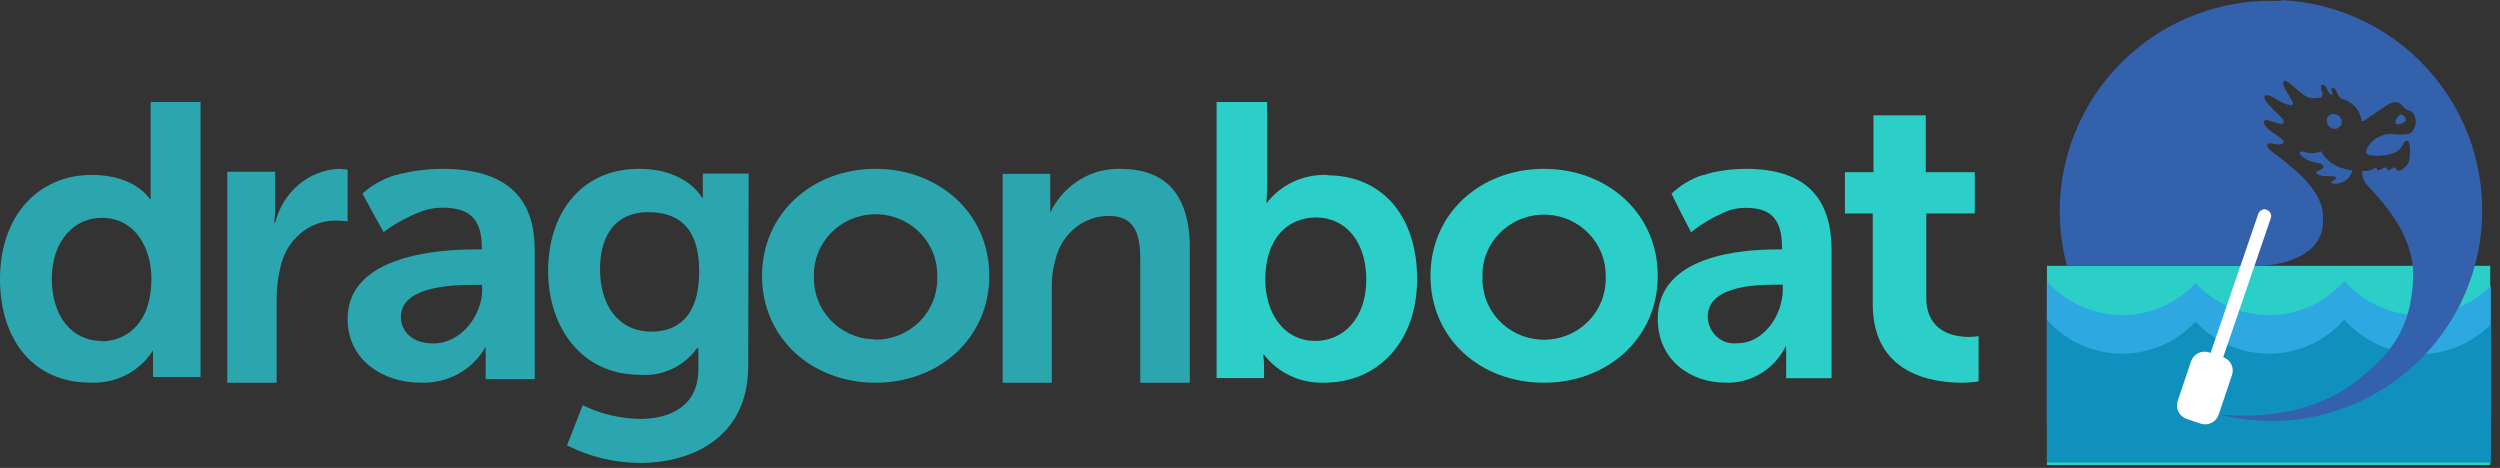
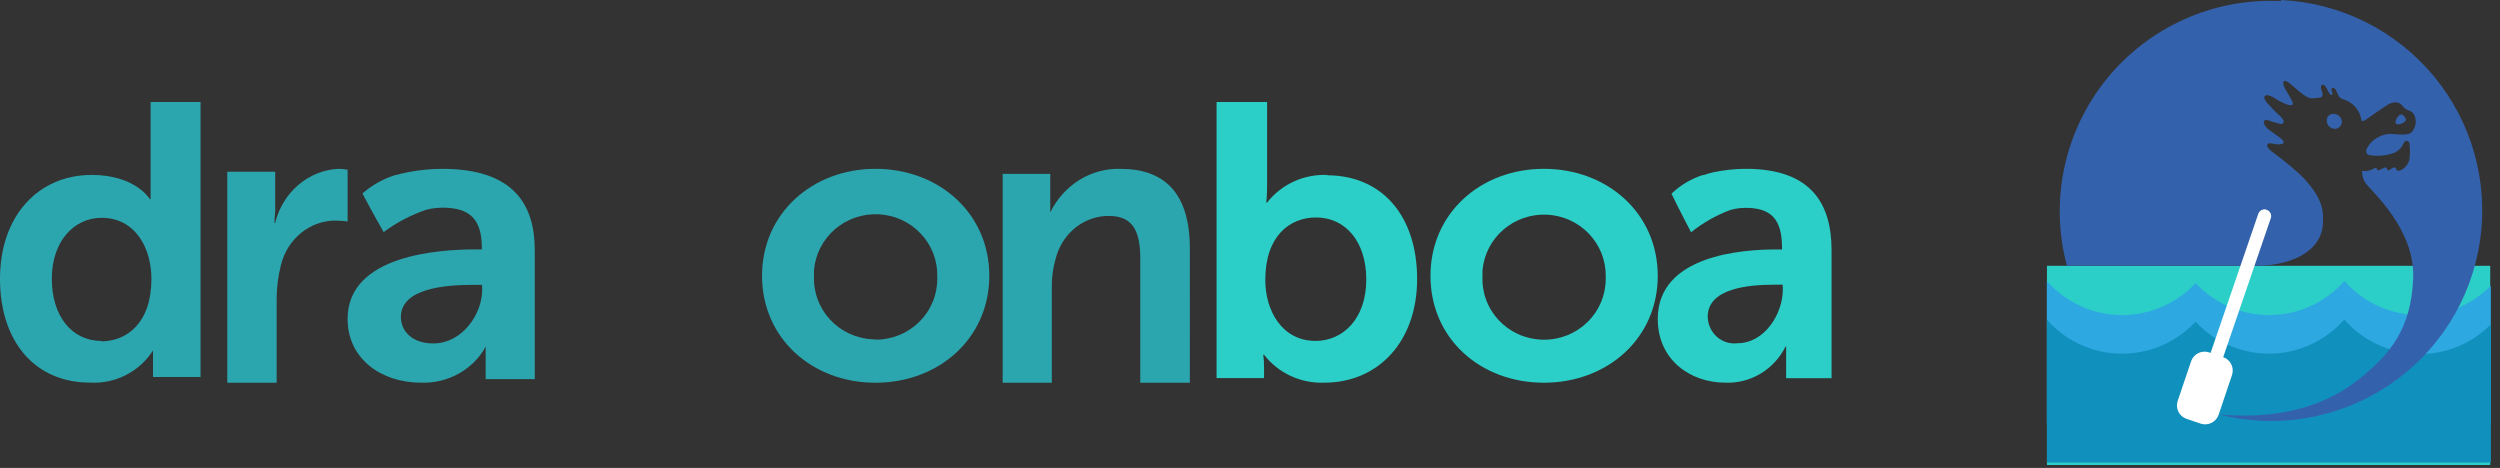
<svg xmlns="http://www.w3.org/2000/svg" fill="none" height="35" viewBox="0 0 187 35" width="187">
  <rect x="0" y="0" width="187" height="35" fill="#333333" stroke="none" />
  <path d="m186.268 19.882h-33.156v14.902h33.156z" fill="#2bcfc8" />
  <path d="m180.997 23.566c-1.067.001-2.123-.227-3.095-.667s-1.838-1.084-2.54-1.886c-1.308 1.491-3.155 2.404-5.136 2.536-1.981.132-3.934-.526-5.429-1.831-.199-.171-.388-.354-.566-.547-.668.721-1.472 1.303-2.366 1.713-.894.41-1.86.641-2.842.678-.983.037-1.964-.119-2.886-.461-.923-.341-1.768-.861-2.489-1.529-.191-.173-.372-.355-.543-.547v10.683h33.205v-10.336c-.696.706-1.525 1.266-2.441 1.648-.915.382-1.898.578-2.89.577" fill="#2ea8e1" />
  <path d="m180.986 26.454c-1.068-0-2.123-.228-3.095-.668s-1.838-1.083-2.541-1.885c-1.308 1.491-3.155 2.404-5.136 2.536-1.981.132-3.934-.526-5.429-1.831-.195-.17-.384-.353-.56-.541-.669.719-1.473 1.3-2.367 1.71-.894.409-1.86.639-2.843.675-.982.037-1.963-.12-2.885-.462s-1.767-.861-2.488-1.528c-.187-.17-.364-.35-.53-.541v10.677h33.205v-10.336c-.695.707-1.525 1.268-2.441 1.65-.915.382-1.898.578-2.89.575" fill="#1090bd" />
  <g fill="#3461ac">
    <path d="m170.597.079c-2.48-.118-4.953.351-7.217 1.366-2.265 1.016-4.258 2.551-5.816 4.48s-2.639 4.198-3.153 6.622c-.514 2.424-.448 4.935.193 7.329h14.281c1.999 0 4.874-.815 4.874-3.332.019-.332-.006-.665-.073-.991-.084-.328-.213-.643-.384-.936-.175-.304-.379-.591-.609-.857-.216-.271-.452-.525-.707-.76-.671-.602-1.373-1.17-2.102-1.702-.56-.462-.231-.663.122-.553.354.11 1.316.11.482-.486-.335-.237-.421-.292-.719-.511-.506-.371-.61-.869-.122-.754.307.111.62.204.938.28.25 0 .372-.188 0-.553-.349-.315-.678-.65-.987-1.003-.457-.523-.164-.803.463-.426.272.184.562.341.865.468.39.152.762.219.482-.286-.201-.365-.329-.559-.482-.827-.231-.407-.231-.924.457-.322.689.602 1.17 1.04 1.572 1.028l.579-.049c.055-.006.106-.034.142-.077.035-.043.052-.099.047-.154.003-.016.003-.033 0-.049 0-.109-.043-.146-.092-.322-.109-.389.165-.511.36-.17.103.182.128.237.219.401.165.28.287.146.25.036s0-.109-.055-.176c-.061-.188.067-.274.189-.195s.134.152.317.541c.034.067.081.126.138.175.058.048.125.084.197.105.331.09.631.267.869.513.238.246.405.552.484.885.048.164 0 .274.158.231.092-.019.178-.061.25-.122.189-.152 1.17-.809 1.419-.979.25-.17.872-.572 1.304 0 .28.389.609.243.835.608.112.212.155.452.125.69-.031.237-.134.459-.296.636-.25.274-.987.176-1.584.134-.333.009-.66.099-.952.261-.291.162-.539.392-.723.67-.293.474-.08.608.122.663.614.096 1.243.035 1.827-.176.304-.133.547-.373.683-.675.103-.262.377-.316.457-.043.056.403.056.813 0 1.216-.039.158-.109.307-.206.437-.098.131-.22.24-.361.323-.104.073-.341.146-.402 0-.061-.146-.079-.182-.177-.17-.097.012-.317.201-.432.225-.116.024-.061-.219-.214-.219-.152 0-.438.243-.578.207-.141-.036 0-.158-.128-.17-.128-.012-.268.128-.463.182-.187.047-.381.062-.573.043-.025.327.068.653.262.918.365.541 3.704 3.393 3.552 7.114-.152 3.721-1.633 5.667-4.265 7.704-1.718 1.325-4.874 2.943-10.223 2.487 2.138.539 4.366.626 6.54.253s4.246-1.196 6.082-2.416c1.835-1.22 3.394-2.811 4.576-4.67s1.96-3.944 2.285-6.121c.325-2.177.188-4.398-.4-6.52-.588-2.122-1.615-4.097-3.015-5.798s-3.142-3.09-5.113-4.079c-1.971-.988-4.128-1.553-6.331-1.658" />
-     <path d="m173.418 12.793c-.499.164.146.359.475.383h.5c.189 0 .329.055.347.134.019.079-.036.097-.158.158-.408.201-.11.359.359.237.247-.042.476-.156.657-.328.182-.172.307-.395.361-.639-.332-.036-.658-.116-.969-.237-.589-.209-1.076-.633-1.365-1.186l-.134.055c-.365.11-.755.11-1.121 0-.347-.116-.481.067-.195.316.646.572 1.219.389 1.572.657.146.122 0 .31-.329.419" />
    <path d="m175.173 9.175c.011-.153-.036-.304-.132-.423-.096-.119-.234-.198-.386-.221-.064-.016-.131-.02-.197-.01s-.129.033-.185.067c-.057.035-.106.08-.145.134-.039.054-.067.115-.082.179-.003.018-.003.037 0 .055-.018.154.024.309.117.433.093.124.23.209.383.235.067.014.137.014.205 0.0.068-.014.132-.041.189-.08.057-.039.106-.09.142-.148.037-.058.062-.124.073-.192.003-.012.003-.024 0-.036" />
    <path d="m179.913 9.065c.104-.158 0-.286-.128-.413-.016-.023-.037-.043-.061-.057s-.051-.024-.079-.028c-.028-.004-.056-.002-.084.005-.027.007-.052.02-.074.038l-.037.03c-.112.103-.196.233-.244.377-.061.17 0 .268.159.286.206-.008.402-.092.548-.237" />
  </g>
  <path d="m169.519 15.668c-.127-.029-.261-.008-.374.057s-.197.171-.235.296l-3.558 10.379-.116-.043c-.266-.087-.555-.067-.806.057s-.443.341-.534.605l-1.006 2.973c-.089.265-.069.555.056.806.124.251.343.442.608.532l1.061.359c.266.087.556.065.807-.06s.443-.344.533-.609l.999-2.967c.089-.265.07-.553-.053-.804-.123-.251-.341-.442-.605-.534l3.564-10.409c.039-.121.029-.252-.028-.366-.057-.114-.156-.201-.276-.242h-.055" fill="#fff" />
  <path d="m65.483 12.628c4.747 0 8.517 3.323 8.517 8s-3.77 8-8.517 8-8.483-3.331-8.483-8 3.77-8 8.483-8zm0 12.78c.606.002 1.206-.113 1.767-.34.561-.227 1.07-.56 1.5-.981s.771-.921 1.004-1.472.354-1.142.355-1.739v-.23c.019-1.179-.427-2.32-1.245-3.181-.818-.861-1.943-1.376-3.139-1.436-1.196-.06-2.368.341-3.27 1.116-.902.776-1.463 1.866-1.565 3.041-.009.145-.009.29 0 .434-.03.597.059 1.193.263 1.755.204.562.519 1.08.926 1.522s.899.801 1.447 1.056c.548.255 1.142.401 1.748.429h.207" fill="#2ca6ae" />
  <path d="m115.483 12.628c4.747 0 8.517 3.325 8.517 8.004s-3.77 7.996-8.517 7.996-8.483-3.299-8.483-7.996c0-4.697 3.77-8.004 8.483-8.004zm0 12.786c.606.001 1.207-.116 1.767-.343.561-.228 1.071-.562 1.5-.984.43-.422.771-.923 1.004-1.475.233-.552.354-1.144.355-1.741v-.222c.011-1.177-.44-2.313-1.26-3.169s-1.944-1.365-3.137-1.422c-1.192-.056-2.361.345-3.26 1.12-.899.775-1.458 1.863-1.561 3.036v.435c-.03.596.059 1.192.263 1.753.203.562.517 1.078.924 1.52.406.442.897.8 1.444 1.055.547.255 1.14.4 1.745.429h.216" fill="#2bcfc8" />
-   <path d="m140.083 15.967h-2.083v-3.087h2.136v-4.252h3.914v4.252h3.663v3.087h-3.627v6.304c0 2.565 2.083 2.93 3.187 2.93.244.002.487-.018.727-.061v3.391c-.407.062-.818.094-1.23.096-2.244 0-6.687-.643-6.687-5.87z" fill="#2bcfc8" />
  <path d="m11.267 7.628v6.391.876h-.059s-1.068-1.811-4.347-1.811c-3.994 0-6.861 3.059-6.861 7.772s2.632 7.763 6.726 7.763c.934.053 1.864-.143 2.694-.566.83-.423 1.529-1.059 2.023-1.839v1.984h3.557v-20.57zm-3.666 17.875c-2.211 0-3.725-1.827-3.725-4.655 0-2.828 1.682-4.556 3.725-4.556 2.522 0 3.725 2.265 3.725 4.564 0 3.307-1.833 4.679-3.784 4.679" fill="#2ca6ae" />
-   <path d="m56 12.987h-3.427v1.805h-.06s-1.131-2.164-4.703-2.164c-4.429 0-6.81 3.421-6.81 7.638 0 4.217 2.501 7.767 6.853 7.767.826.068 1.655-.081 2.406-.43.751-.349 1.398-.888 1.877-1.563h.103v.855.719c0 2.729-2.056 3.721-4.369 3.721-1.486-.021-2.95-.371-4.283-1.026l-1.174 3.002c1.689.857 3.554 1.308 5.448 1.317 4.009 0 8.104-1.984 8.104-7.245zm-7.29 11.813c-2.467 0-3.829-1.984-3.829-4.653s1.268-4.277 3.589-4.277c2.073 0 3.829.932 3.829 4.422s-1.713 4.516-3.589 4.516" fill="#2ca6ae" />
  <path d="m89 18.593c0-4.152-1.899-5.962-5.192-5.962-1.078-.034-2.143.254-3.072.831s-1.684 1.419-2.178 2.429v-2.885h-3.558v15.621h3.674v-7.186c-.007-.711.091-1.419.29-2.098.236-.924.756-1.739 1.48-2.317.724-.578 1.609-.885 2.517-.874 1.866 0 2.331 1.285 2.331 3.191v9.284h3.707z" fill="#2ca6ae" />
  <path d="m99.314 13.088c-.87-.041-1.738.125-2.528.485-.79.36-1.479.902-2.008 1.58h-.059s.059-.52.059-1.247v-6.277h-3.777v20.649h3.55v-.752c.006-.331-.014-.663-.059-.991h.059c.524.679 1.208 1.223 1.994 1.587.785.364 1.649.536 2.517.502 4.005 0 6.939-3.048 6.939-7.756 0-4.708-2.614-7.756-6.745-7.756m-.843 12.389c-2.53 0-3.769-2.271-3.769-4.559 0-3.304 1.838-4.675 3.794-4.675 2.226 0 3.76 1.825 3.76 4.642 0 2.94-1.745 4.592-3.794 4.592" fill="#2bcfc8" />
  <path d="m33.139 12.628c-.888-0-1.773.086-2.642.256l-.448.102h-.045c-.103.026-.205.057-.304.094h-.081c-.934.281-1.79.757-2.508 1.392.761 1.452 1.585 2.887 1.585 2.887.95-.706 2.011-1.265 3.144-1.657l.349-.085c.295-.052.595-.081.896-.085 2.051 0 2.956.854 2.956 3.006v.119h-.502c-2.615 0-9.539.393-9.539 5.193 0 3.066 2.615 4.774 5.473 4.774.995.036 1.979-.198 2.839-.676.86-.478 1.559-1.179 2.016-2.022v.256.47 1.708h3.672v-9.642c0-3.416-1.577-6.089-6.924-6.089m2.992 9.036c0 1.862-1.514 4.023-3.655 4.023-1.639 0-2.427-.957-2.427-1.981 0-2.135 3.305-2.4 5.374-2.4h.699z" fill="#2ca6ae" />
  <path d="m130.653 12.628c-.835-.003-1.668.083-2.485.256l-.456.119-.282.094h-.083c-.863.283-1.655.757-2.32 1.391.705 1.45 1.467 2.884 1.467 2.884.879-.705 1.86-1.264 2.908-1.655l.149-.043.174-.043c.273-.056.551-.085.829-.085 1.897 0 2.742.81 2.742 2.995v.119h-.464c-2.419 0-8.832.393-8.832 5.196 0 3.054 2.419 4.769 5.071 4.769.92.034 1.831-.202 2.627-.681.795-.479 1.441-1.181 1.863-2.024h.042v.196.469 1.706h3.397v-9.572c0-3.413-1.458-6.091-6.413-6.091m2.767 9.026c0 1.86-1.392 4.018-3.38 4.018-.276.037-.557.014-.823-.068-.267-.082-.514-.221-.725-.407-.211-.187-.382-.417-.5-.676-.119-.259-.183-.541-.189-.828 0-2.133 3.057-2.397 4.971-2.397h.638z" fill="#2bcfc8" />
  <path d="m25.325 12.628c-1.099.051-2.152.473-3.007 1.203s-1.466 1.731-1.743 2.854h-.05c0-.299.05-.598.058-.88v-2.957h-3.583v15.78h3.692v-6.249c0-.868.11-1.732.325-2.57.237-.95.766-1.789 1.504-2.388.737-.599 1.641-.922 2.571-.921.304.003.607.024.908.062v-3.872c-.224-.034-.449-.054-.675-.062z" fill="#2ca6ae" />
</svg>